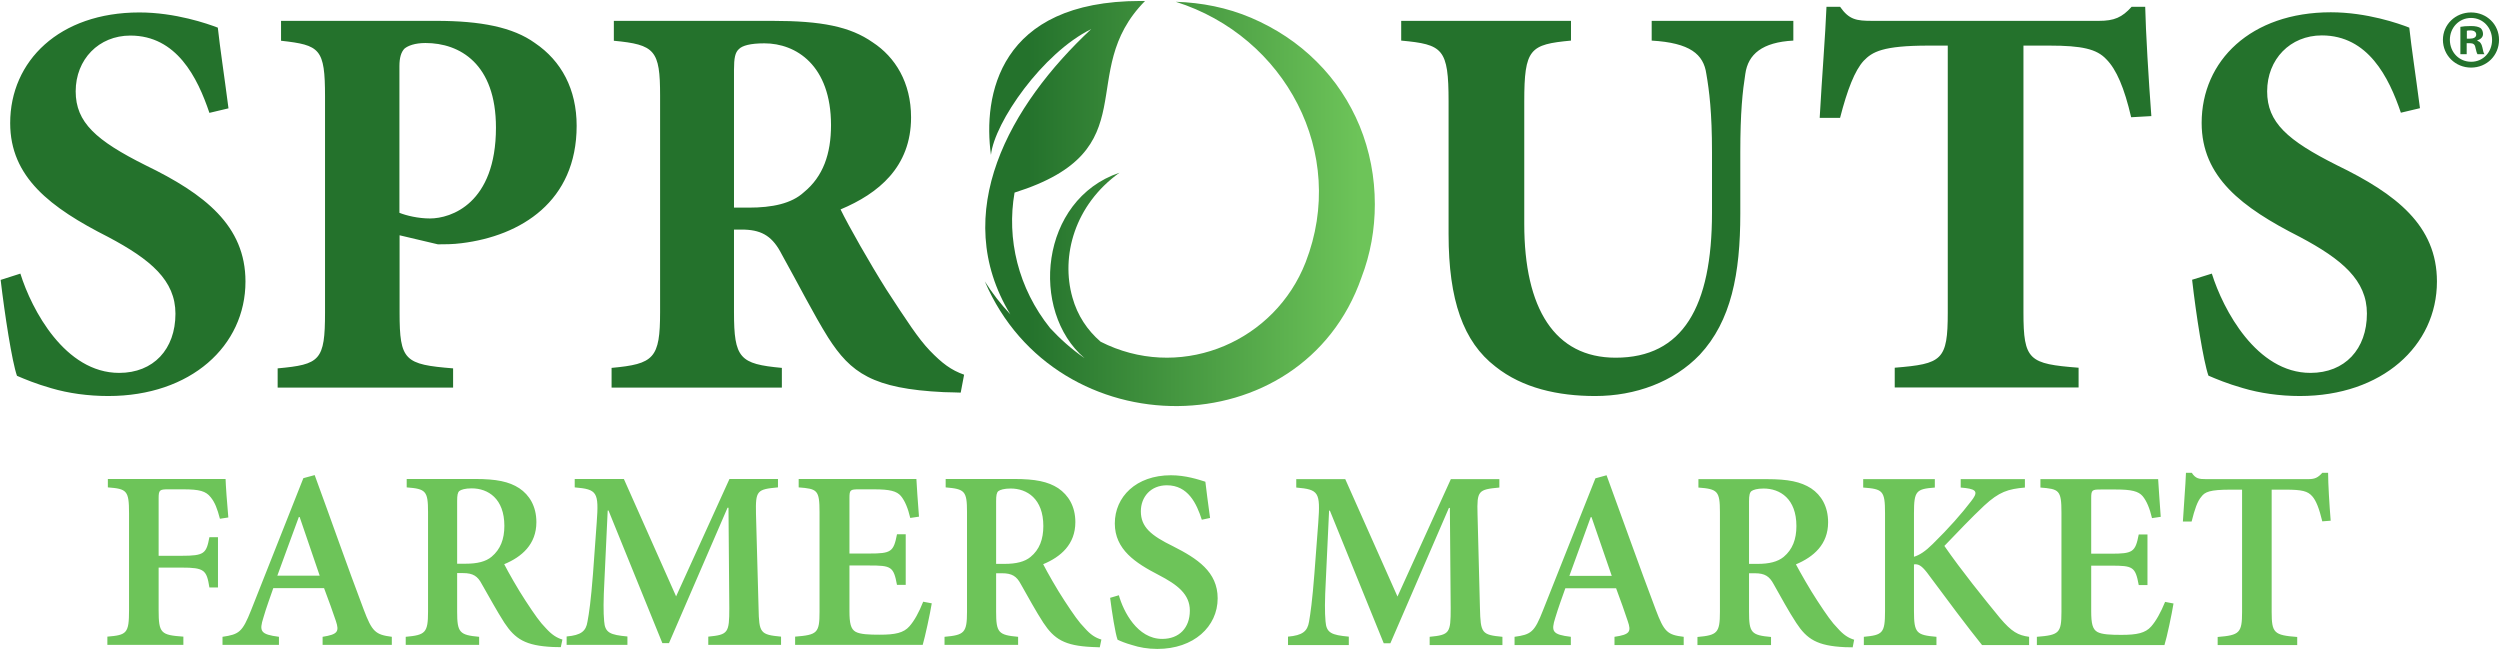
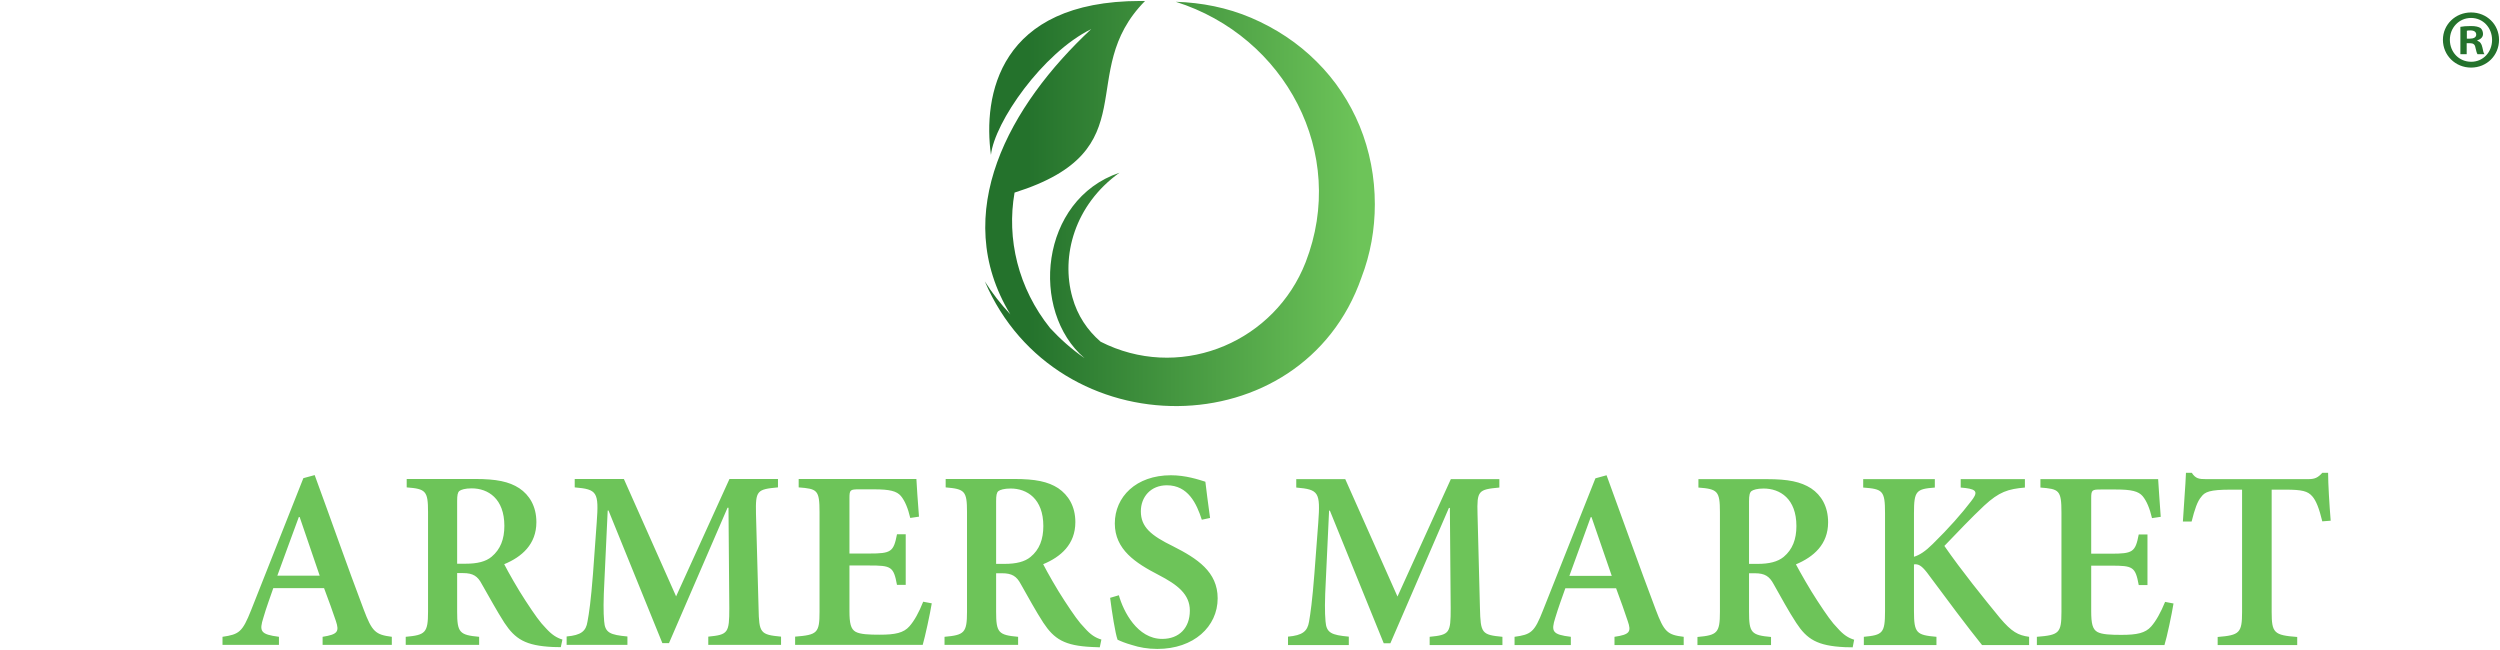
<svg xmlns="http://www.w3.org/2000/svg" version="1.2" viewBox="0 0 1546 402" width="1546" height="402">
  <defs>
    <linearGradient id="P" gradientUnits="userSpaceOnUse" />
    <linearGradient id="g1" x2="1" href="#P" gradientTransform="matrix(241.199,0,0,250.492,608.977,125.865)">
      <stop stop-color="#24722c" />
      <stop offset=".11" stop-color="#24722c" />
      <stop offset=".96" stop-color="#6dc459" />
      <stop offset="1" stop-color="#6dc459" />
    </linearGradient>
  </defs>
  <style>.a{fill:url(#g1)}.b{fill:#24722c}.c{fill:#6dc459}</style>
  <path class="a" d="m612.8 95.8c2.2-20.2 31.9-63 62-77.8-50.4 47-88 113.8-50 176.4-6.1-6.5-11.4-13.4-15.8-20.4 44.4 103.7 196.2 102.7 232.9-2.3 5.6-14.6 8.3-29.8 8.3-45.4 0-16.7-3.1-33-9.4-48.4-6.2-14.9-15-28.3-26.6-39.8-11.6-11.6-25.3-20.6-40.5-27.1-14.8-6.3-30.6-9.4-46.6-9.9 67.7 21.4 106.5 93.7 80.3 161.1-18.9 48.4-74.4 72.5-122.4 51.2q-2.3-1-4.4-2.1c-8.2-7.1-14.3-16.2-17.4-27.3-7.3-25.6 1.3-57.3 29.1-77.2-49.4 16.7-55.6 85.7-21.6 114.7-8.2-5.7-15.2-12-21.3-18.6-19.8-24.7-27-55.2-22-83.8 83.6-26.3 36.7-74 80.7-118.5q-1.4 0-2.8 0c-87.9 0-97.5 58.8-92.5 95.2zm50.3 125.1l-0.5 0.2q0.2-0.1 0.5-0.2z" />
-   <path fill-rule="evenodd" class="b" d="m129.5 69.8c-7.4-22-20.3-47.8-48.9-47.8-19.5 0-33.8 14.7-33.8 34.5 0 19.2 12.6 30.4 43.2 45.7 36.7 17.8 61.8 37.4 61.8 71.9 0 39.8-33.8 70.8-84.8 70.8-12.5 0-24.7-1.7-35.2-4.8-9.8-2.8-16.4-5.6-21.3-7.7-3.1-8.8-7.6-38.1-10.1-59.3l12.2-3.9c7 22.4 27.6 61.4 61.1 61.4 21.2 0 34.8-14.6 34.8-36.6 0-20.6-15.3-33.5-41.5-47.4-35.9-18.2-60.7-37-60.7-70.5 0-38.4 30.4-68.4 79.9-68.4 22.3 0 42.2 7 48.5 9.4 1.4 12.9 3.8 28.3 6.6 49.9zm140.2-56.9c27.6 0 47.5 3.9 61.1 13.7 16.4 11.1 25.8 28.6 25.8 51.2 0 46.8-34.5 68.1-71.2 72.6-5.2 0.7-10.8 0.7-14.6 0.7l-23.7-5.6v47.8c0 29.7 3.1 32.1 33.1 34.5v11.9h-108.5v-11.9c26.2-2.4 29.3-4.8 29.3-34.5v-133.6c0-29.7-3.1-31.8-27.2-34.5v-12.3zm-22.7 118.7c4.2 1.7 11.6 3.5 18.9 3.5 12.9 0 40.8-9.1 40.8-56.2 0-39.4-22.3-52.3-43.6-52.3-6.6 0-10.8 1.7-12.9 3.4-2.1 2.1-3.2 5.6-3.2 10.9zm347.1 111.2c-2.1 0-6.3-0.3-10.5-0.3-43.9-2.1-57.5-11.9-71.5-33.8-9-14.4-18.5-33.2-28.6-51.3-5.5-10.8-11.8-15-23-15.4h-6.6v51c0 28.6 3.5 32.1 29.6 34.5v12.2h-105.3v-12.2c26.2-2.4 30-5.9 30-34.5v-134c0-27.9-3.2-31.4-28.6-33.8v-12.3h98c30.4 0 48.1 3.5 62.1 13.3 13.9 9.1 23.7 24.8 23.7 46.4 0 30.7-20.2 47.1-43.6 56.9 4.9 10.1 18.2 33.5 28.3 49.5 12.5 19.2 19.8 30.4 26.8 37.7 7.7 8 13.3 12.2 21.3 15zm-131.1-114.4c14.6 0 26.5-2.5 34.1-9.5 11.9-9.7 16.8-23.7 16.8-41.5 0-37-21.6-50.6-41.2-50.6-8.7 0-13.6 1.4-15.7 3.5-2.4 2.1-3.1 5.6-3.1 12.9v85.2zm646-103.3c-19.2 1-28 8.4-29.7 20.6-1.7 10.8-3.1 23.7-3.1 48.5v38c0 37-5.6 66.3-25.1 87.2-16.1 16.8-39.8 25.5-64.6 25.5-23 0-45-4.9-61.7-18.2-19.9-15.3-29-41.1-29-81.9v-82c0-32.8-3.5-35.3-29.3-37.7v-12.2h105v12.2c-25.4 2.4-28.9 4.9-28.9 37.7v75.7c0 52.3 18.8 82.7 56.5 82.7 41.5 0 59.6-31.4 59.6-89.7v-37.3c0-24.8-1.7-38.1-3.5-48.5-1.7-12.2-10.1-19.2-33.8-20.6v-12.2h87.6zm208.9 47.4c-4.2-18.1-9.1-29.6-15.4-35.9-5.9-6.3-15-8.4-35.2-8.4h-16v165c0 29.7 3.4 31.8 34.1 34.2v12.2h-113.7v-12.2c29.3-2.4 32.8-4.5 32.8-34.2v-165h-11.8c-28.6 0-34.9 3.9-40.2 9.4-5.5 6-10.1 17.8-14.6 35.3h-12.6c1.4-25.5 3.5-51 4.2-68.7h8.4c5.6 8 10.1 8.7 19.9 8.7h140.2c9.4 0 14.3-2.1 20.2-8.7h8.4c0.3 14.6 2.1 45.3 3.8 67.6zm166.8-2.8c-7.4-21.9-20.3-47.8-48.9-47.8-19.5 0-33.8 14.7-33.8 34.6 0 19.2 12.5 30.3 43.2 45.7 36.7 17.8 61.8 37.3 61.8 71.9 0 39.7-33.9 70.8-84.8 70.8-12.5 0-24.8-1.8-35.2-4.9-9.8-2.8-16.4-5.6-21.3-7.7-3.1-8.7-7.7-38-10.1-59.3l12.2-3.8c7 22.3 27.6 61.4 61 61.4 21.3 0 34.9-14.7 34.9-36.7 0-20.5-15.3-33.5-41.5-47.4-35.9-18.2-60.7-37-60.7-70.5 0-38.4 30.4-68.4 79.9-68.4 22.3 0 42.2 7 48.5 9.5 1.4 12.9 3.8 28.2 6.6 49.8z" />
-   <path class="c" d="m136 320.8c-1.6-6.2-3.1-10.1-5.7-13.3-3-3.8-6.9-4.9-17-4.9h-9.3c-5.2 0-5.9 0.4-5.9 5.4v35.7h14.2c14.1 0 15.3-1.4 17.2-11.5h5.3v31.1h-5.3c-1.7-10.8-3.1-12.3-17.2-12.3h-14.2v26.3c0 14.4 1.4 15.4 15.3 16.4v5.1h-47v-5.1c12-1 13.4-2 13.4-16.4v-60c0-14-1.4-15-13.1-15.9v-5.2h72.8c0.1 3.8 0.9 15.1 1.7 23.8z" />
  <path fill-rule="evenodd" class="c" d="m199.5 398.8v-5c9.4-1.5 10.4-3.2 8.2-9.8-1.8-5.3-4.4-12.7-7.3-20.3h-31.4c-2 5.9-4.3 11.9-6.1 18.2-2.7 8.5-1.9 10.4 9.6 11.9v5h-34.9v-5c10.3-1.5 12.3-2.9 17.7-16.5l32.3-81.6 7-1.9c10.1 27.5 20 55.9 30.3 83.1 5.2 13.8 7.3 15.6 17.4 16.9v5zm-14.2-79.1h-0.5c-4.6 12.2-8.9 24.5-13.3 36.3h26.2zm161.5 80.5c-1.2 0-3.1-0.1-4.9-0.1-17-0.8-23.3-4.9-30-15-4.5-7-9.4-16-14-24-2.5-4.8-5.4-6.7-11.5-6.7h-3.7v23.9c0 12.9 1.5 14.4 13.6 15.5v5h-45.4v-5c12.1-1.1 13.8-2.4 13.8-15.5v-61.7c0-13-1.4-14.3-13.2-15.2v-5.2h42.4c13 0 20.9 1.6 27.2 5.7 6.3 4.2 10.6 11.2 10.6 21 0 13.7-9 21.5-19.9 26 2.5 4.9 8.5 15.5 13.2 22.6 5.7 8.7 9 13.4 12.5 16.9 3.7 4.1 6.7 6 10.3 7.1zm-58.9-51.6c7.3 0 12.5-1.3 16.1-4.3 5.5-4.6 7.9-10.9 7.9-19.1 0-16.9-10.1-23.2-20.2-23.2-4.1 0-6.5 0.8-7.6 1.6-1.1 0.9-1.4 2.7-1.4 6.3v38.7zm150.1 50.2v-5.1c12.3-1.2 13-2.3 13-17.6l-0.5-62.1h-0.6l-36.2 83.7h-4.1l-33.3-82h-0.5l-2 42.7c-0.7 13.1-0.7 20.2-0.2 25.7 0.5 7.3 3.8 8.5 14.4 9.5v5.2h-37.6v-5.2c9-0.8 12-3.3 12.9-9.2 1-5.2 2.1-12.9 3.4-29.5l2.3-31.7c1.4-19 0.3-20.6-13.6-21.8v-5.2h30.4l32.3 72.6 33-72.6h30v5.2c-13.1 1.2-13.9 2-13.6 16.4l1.6 58.3c0.3 15.3 1 16.4 13.9 17.6v5.1zm138.2-25.7c-1 6.3-4.2 21-5.6 25.7h-78.9v-5.1c13.7-1.1 15.1-2.2 15.1-15.4v-61.5c0-13.9-1.4-14.5-12.9-15.4v-5.2h72.8c0.1 3.1 0.9 14.2 1.6 23.3l-5.4 0.8c-1.4-6-3.3-10.6-5.8-13.6-2.6-3-6.8-4.1-16.6-4.1h-9.2c-5.5 0-6 0.3-6 5.4v34.3h12.2c13.6 0 15.1-1 17.2-11.9h5.4v31.3h-5.4c-2.1-11.4-3.6-12-17.2-12h-12.2v28.1c0 7.6 0.8 11.2 3.8 12.9 2.9 1.6 8.4 1.8 14.9 1.8 9.6 0 14.8-1.1 18.4-5.2 3-3.4 5.9-8.6 8.5-15.2zm103.9 27.2c-1.2 0-3.1-0.2-4.9-0.2-17-0.8-23.3-4.9-30-15-4.5-6.9-9.4-15.9-14-24-2.5-4.7-5.4-6.6-11.5-6.6h-3.7v23.8c0 13 1.5 14.4 13.6 15.5v5h-45.5v-5c12.2-1.1 13.9-2.4 13.9-15.5v-61.7c0-13-1.4-14.2-13.2-15.2v-5.2h42.4c13 0 20.9 1.6 27.2 5.7 6.3 4.3 10.6 11.2 10.6 21 0 13.7-9 21.5-19.9 26 2.5 4.9 8.5 15.5 13.2 22.6 5.7 8.7 9 13.4 12.5 16.9 3.6 4.1 6.6 6 10.3 7.1zm-58.9-51.6c7.2 0 12.5-1.3 16.1-4.3 5.5-4.5 7.9-10.9 7.9-19.1 0-16.9-10.1-23.2-20.2-23.2-4.1 0-6.5 0.8-7.6 1.6-1.1 0.9-1.4 2.7-1.4 6.3v38.7zm122-27.3c-3.2-10-8.5-21.3-21.6-21.3-10 0-16.1 7.2-16.1 16.1 0 9.8 6.4 15 19.9 21.6 15 7.6 27.6 15.8 27.6 32.2 0 17.5-14.8 31.3-37.3 31.3-6 0-11.3-1-15.6-2.4-4.3-1.2-7.1-2.4-9-3.3-1.4-3.8-3.5-17.1-4.6-25.9l5.4-1.6c2.8 10 11.4 27 26.8 27 10.6 0 17.1-6.9 17.1-17.5 0-10.1-7.6-16-19.4-22.1-14.1-7.3-27-15.6-27-31.8 0-16.4 13.1-29.8 34.7-29.8 9.2 0 17.2 2.7 21.3 4 0.6 5.8 1.6 12.4 2.9 22.4zm140.9 77.5v-5.1c12.4-1.2 13-2.3 13-17.6l-0.5-62.1h-0.6l-36.2 83.7h-4.1l-33.3-82h-0.5l-2 42.7c-0.7 13.1-0.7 20.2-0.2 25.7 0.5 7.3 3.8 8.5 14.4 9.5v5.2h-37.6v-5.2c9-0.8 12-3.3 13-9.2 0.9-5.2 2-12.9 3.3-29.5l2.4-31.7c1.4-19 0.3-20.6-13.6-21.8v-5.2h30.3l32.3 72.6 33-72.6h30v5.2c-13.1 1.2-13.9 2-13.5 16.4l1.5 58.3c0.4 15.3 1 16.4 13.9 17.6v5.1zm114.3 0v-5.1c9.5-1.4 10.5-3.1 8.2-9.7-1.7-5.3-4.4-12.7-7.2-20.3h-31.4c-2.1 5.9-4.3 11.9-6.2 18.2-2.7 8.5-1.9 10.4 9.6 11.8v5.1h-34.8v-5.1c10.2-1.4 12.3-2.8 17.6-16.4l32.4-81.6 6.9-1.9c10.1 27.5 20.1 55.9 30.4 83.1 5.2 13.8 7.2 15.6 17.3 16.8v5.1zm-14.2-79.1h-0.5c-4.5 12.2-8.8 24.5-13.2 36.3h26.2zm161.5 80.5c-1.3 0-3.2-0.1-4.9-0.1-17-0.8-23.4-4.9-30-15-4.6-7-9.5-16-14-24-2.6-4.8-5.4-6.7-11.6-6.7h-3.6v23.9c0 12.9 1.4 14.4 13.6 15.5v5h-45.5v-5c12.2-1.1 13.9-2.4 13.9-15.5v-61.7c0-13-1.4-14.3-13.3-15.2v-5.2h42.5c13 0 20.8 1.6 27.2 5.7 6.3 4.2 10.5 11.2 10.5 21 0 13.7-9 21.4-19.9 26 2.6 4.9 8.6 15.5 13.3 22.6 5.7 8.7 9 13.4 12.5 16.9 3.6 4.1 6.6 6 10.2 7.1zm-58.8-51.6c7.2 0 12.4-1.3 16.1-4.3 5.5-4.6 7.9-10.9 7.9-19.1 0-16.9-10.1-23.2-20.3-23.2-4 0-6.4 0.8-7.5 1.6-1.1 0.9-1.5 2.7-1.5 6.3v38.7zm138.8 50.2c-8.8-10.9-21.8-28.3-34.1-44.9-3.5-4.5-5.5-5.3-8-5v29c0 13.6 1.6 14.7 13.9 15.8v5.1h-44.9v-5.1c11.6-1.1 13.1-2.2 13.1-15.8v-60.7c0-13.9-1.4-14.9-13.5-15.8v-5.2h44.3v5.2c-11.5 0.9-12.9 2-12.9 15.8v27c3.4-1 7.1-3.4 11.6-7.9 10-9.8 17.9-18.8 23.7-26.4 4.1-5.2 4-7.3-3.4-8.2l-3-0.3v-5.2h39.7v5.2c-10.4 0.9-15.9 2.6-25.2 11.2-8.1 7.6-16.4 16.4-24.6 24.9 10.5 15.2 24.4 32.4 34.4 44.6 7.2 8.5 11.2 10.7 18 11.6v5.1zm118.4-25.7c-1 6.3-4.1 21-5.6 25.7h-78.9v-5.1c13.7-1.1 15.2-2.2 15.2-15.4v-61.5c0-13.9-1.5-14.5-13-15.4v-5.2h72.8c0.2 3.1 0.9 14.2 1.6 23.3l-5.4 0.8c-1.4-6-3.3-10.6-5.8-13.6-2.6-3-6.8-4.1-16.6-4.1h-9.2c-5.5 0-6 0.3-6 5.4v34.3h12.2c13.6 0 15.1-1 17.2-11.9h5.4v31.3h-5.4c-2.1-11.4-3.6-12-17.2-12h-12.2v28.1c0 7.6 0.8 11.2 3.8 12.9 2.9 1.6 8.4 1.8 14.9 1.8 9.6 0 14.8-1.1 18.4-5.2 3-3.4 5.9-8.6 8.6-15.2zm92-50.8c-1.9-7.9-3.8-12.8-6.2-15.5-2.8-3.2-6.3-4.1-16.5-4.1h-8.6v75.6c0 13.1 1.5 14.4 15.8 15.5v5h-49.2v-5c13.5-1.1 15.1-2.4 15.1-15.5v-75.6h-7.1c-12.9 0-15.9 1.4-18.1 4.4-2.4 2.7-4.1 7.7-6 15.3h-5.4c0.6-10.7 1.6-21.9 1.9-30.1h3.6c2.4 3.6 4.4 3.9 8.9 3.9h63.1c4.1 0 6-0.9 8.7-3.9h3.6c0 6.7 0.8 19.9 1.6 29.6z" />
  <path class="b" d="m1545.4 24.6c0 9.6-7.5 17.2-17.3 17.2-9.7 0-17.4-7.6-17.4-17.2 0-9.4 7.7-16.9 17.4-16.9 9.8 0 17.3 7.5 17.3 16.9zm-30.4 0c0 7.6 5.6 13.6 13.2 13.6 7.4 0 12.9-6 12.9-13.5 0-7.5-5.5-13.6-13-13.6-7.5 0-13.1 6.1-13.1 13.5zm10.4 8.9h-3.9v-16.9c1.5-0.3 3.7-0.5 6.5-0.5 3.2 0 4.6 0.5 5.9 1.2 0.9 0.7 1.6 2.1 1.6 3.7 0 1.9-1.4 3.3-3.5 3.9v0.3c1.7 0.6 2.6 1.8 3.1 4.1 0.5 2.6 0.8 3.6 1.3 4.2h-4.3c-0.5-0.6-0.8-2.1-1.3-4.1-0.3-1.9-1.3-2.7-3.5-2.7h-1.9zm0.1-9.6h1.9c2.1 0 3.9-0.7 3.9-2.5 0-1.5-1.1-2.6-3.6-2.6-1 0-1.8 0.1-2.2 0.2z" />
</svg>